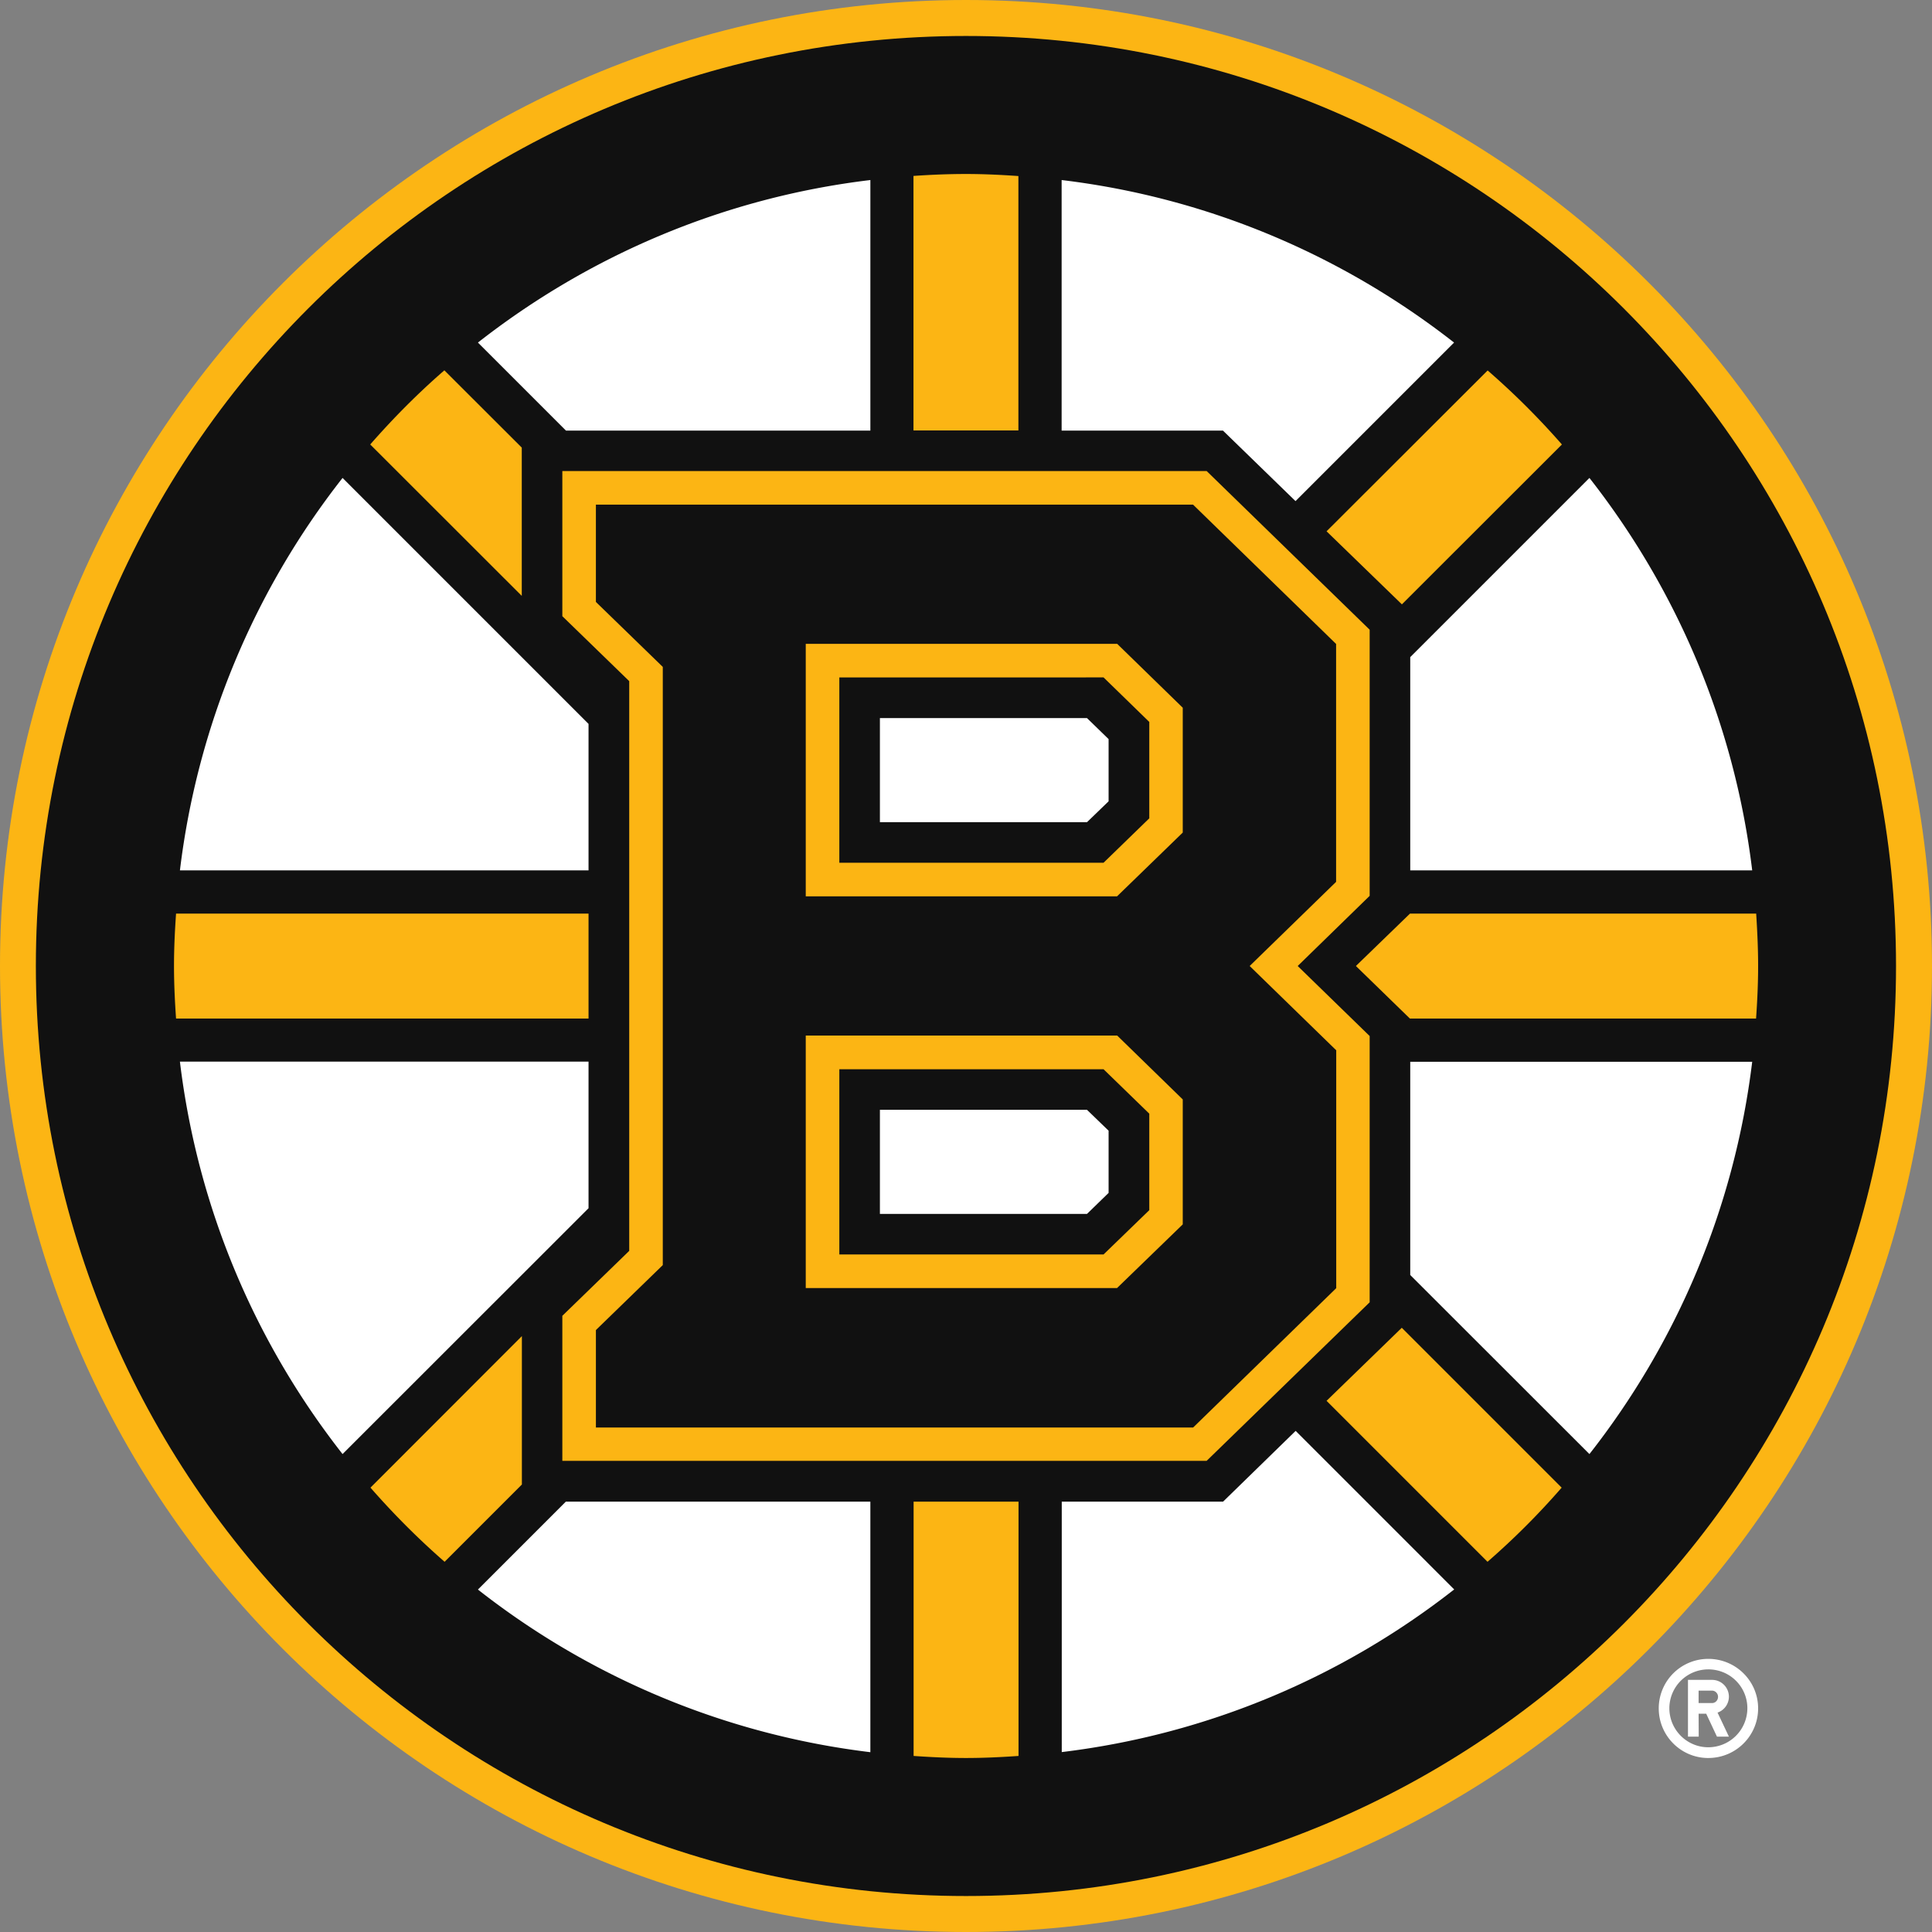
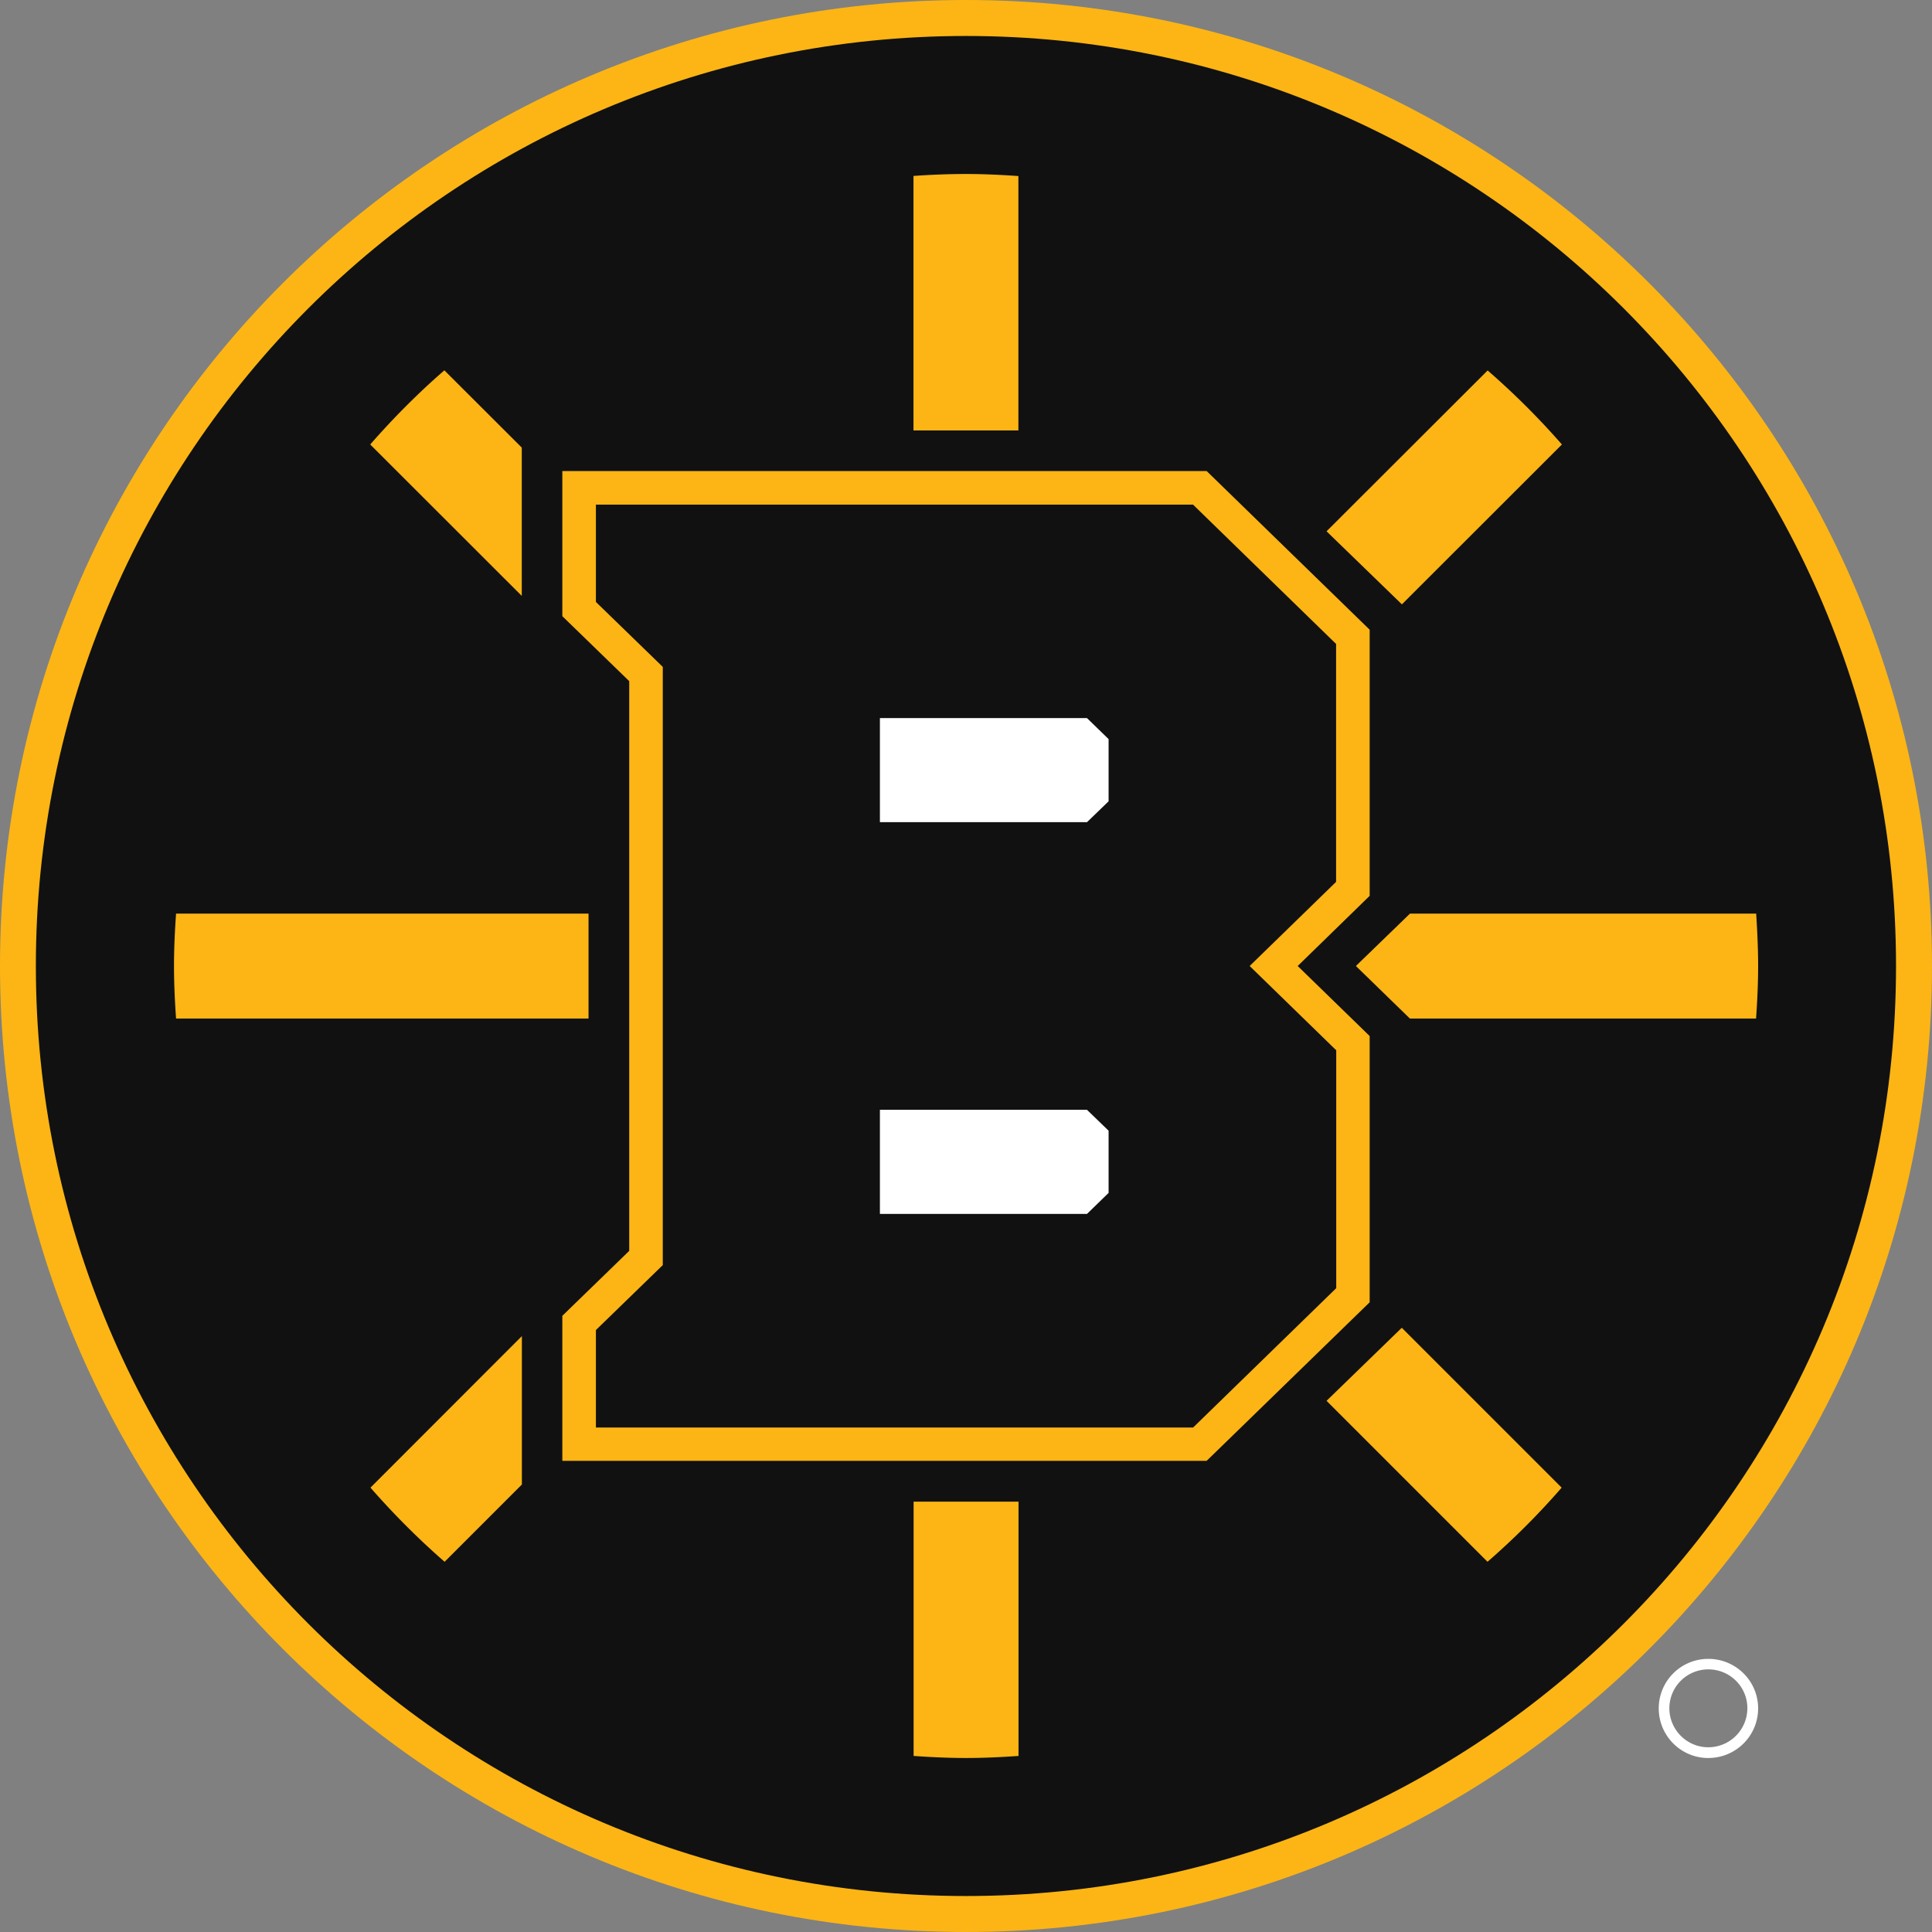
<svg xmlns="http://www.w3.org/2000/svg" width="32" height="32" viewBox="0 0 32 32">
  <rect x="0" y="0" width="32" height="32" fill="#808080" stroke="none" />
  <svg viewBox="0 0 239 239" width="32" height="32" id="lhs-team-10" y="0">
    <g fill="#FFF">
      <path d="M211.32 217.475c3.422 0 6.17-2.75 6.17-6.14 0-3.39-2.763-6.123-6.17-6.123a6.123 6.123 0 0 0-6.123 6.124c0 3.39 2.748 6.14 6.124 6.14zm0-10.964c2.69 0 4.84 2.152 4.84 4.81a4.835 4.835 0 0 1-4.84 4.826c-2.658 0-4.81-2.18-4.81-4.825a4.818 4.818 0 0 1 4.81-4.81z" />
-       <path d="M210.126 211.993h.94l1.33 2.838h1.48l-1.405-2.972a2.09 2.09 0 0 0 1.405-1.972 2.084 2.084 0 0 0-2.09-2.076h-2.974v7.02h1.33l-.014-2.837zm0-2.853h1.658c.403 0 .747.344.747.762 0 .433-.328.777-.746.777h-1.658v-1.54z" />
    </g>
    <path d="M119.5 239c66.01 0 119.5-53.506 119.5-119.5C239 53.52 185.51 0 119.5 0 53.506 0 0 53.52 0 119.5 0 185.494 53.506 239 119.5 239z" fill="#FCB514" />
    <path d="M119.5 234.55c63.56 0 115.05-51.49 115.05-115.05 0-63.544-51.49-115.05-115.05-115.05C55.956 4.45 4.436 55.957 4.436 119.5c0 63.56 51.52 115.05 115.064 115.05z" fill="#111" />
    <path d="M193.217 54.985a94.759 94.759 0 0 0-9.187-9.157l-19.927 19.897 9.32 9.037 19.794-19.777zm-67.22-33.206c-2.15-.15-4.316-.255-6.497-.255s-4.332.09-6.498.24V53.25h12.98V21.78H126zM64.546 55.372l-9.575-9.56c-3.27 2.838-6.32 5.915-9.172 9.172l18.747 18.732V55.373zM55 193.203l9.56-9.56v-18.36L45.828 184.03c2.838 3.24 5.9 6.32 9.172 9.172zm17.805-80.186H21.78c-.15 2.136-.255 4.302-.255 6.483s.105 4.347.254 6.498h51.026v-12.98zm94.928 6.483l6.677 6.498h42.826c.15-2.15.254-4.317.254-6.498s-.105-4.347-.24-6.483h-42.825l-6.692 6.483zm-3.63 53.79l19.912 19.912a93.424 93.424 0 0 0 9.172-9.172l-19.777-19.777-9.307 9.037zm-51.1 43.93c2.165.15 4.316.255 6.497.255 2.18 0 4.347-.105 6.498-.254v-31.457h-12.98v31.458H113z" fill="#FCB514" />
    <path d="M77.84 154.738l-8.276 8.036v17.94h79.706l20.166-19.613v-32.936l-8.903-8.664 8.903-8.68V77.9L149.27 58.27H69.564v17.956l8.275 8.036v70.476z" fill="#FCB514" />
-     <path d="M107.67 185.763H69.997l-10.875 10.874a97.582 97.582 0 0 0 48.547 20.12v-30.994zm43.632 0h-19.956v30.98c18.18-2.196 34.82-9.366 48.547-20.12l-19.613-19.614-8.978 8.753zm-78.497-36.298V131.33H22.257c2.196 18.194 9.366 34.834 20.12 48.547l30.428-30.412zm0-59.915L42.378 59.123a97.582 97.582 0 0 0-20.12 48.547h50.547V89.55zm87.46-27.56l19.612-19.612c-13.728-10.74-30.368-17.925-48.547-20.106v30.995h19.957l8.977 8.724zm14.19 69.355v26.38l22.167 22.152c10.755-13.713 17.925-30.353 20.136-48.532h-42.303zM107.67 53.252v-30.98c-18.194 2.18-34.834 9.366-48.547 20.106l10.89 10.89h37.656v-.016zm66.785 54.418h42.303c-2.196-18.18-9.38-34.834-20.136-48.547L174.455 81.29v26.38z" fill="#FFF" />
    <path d="M73.717 164.537v12.055h73.88l17.702-17.238v-29.427L154.59 119.5l10.694-10.41V79.662l-17.7-17.238H73.716v12.04l8.275 8.036v74l-8.275 8.037z" fill="#111" />
-     <path d="M146.313 151.466v-15.46l-8.11-7.902H99.677v31.234h38.51l8.125-7.872zm0-48.472V87.55l-8.11-7.903H99.677v31.234h38.51l8.125-7.886z" fill="#FCB514" />
    <path d="M142.175 89.31l-5.66-5.51H103.83v22.928h32.684l5.66-5.497V89.31zm0 48.46l-5.66-5.498H103.83v22.914h32.684l5.66-5.482V137.77z" fill="#111" />
    <path d="M137.14 99.125v-7.693l-2.673-2.6H108.85v12.877h25.618l2.673-2.585zm0 48.443v-7.693l-2.673-2.584H108.85v12.877h25.618l2.673-2.6z" fill="#FFF" />
  </svg>
</svg>